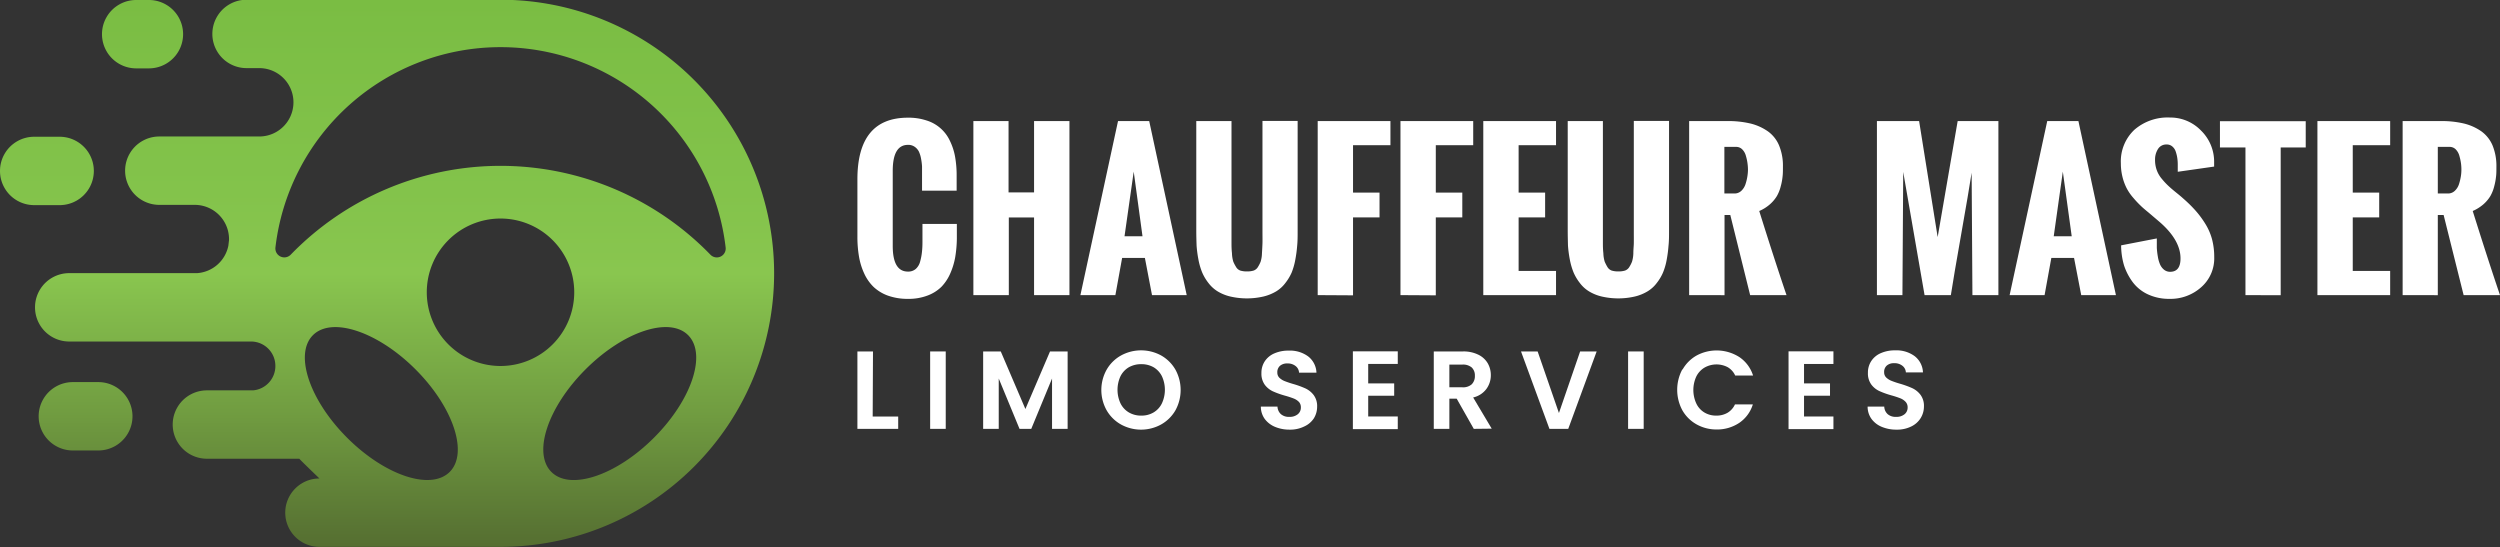
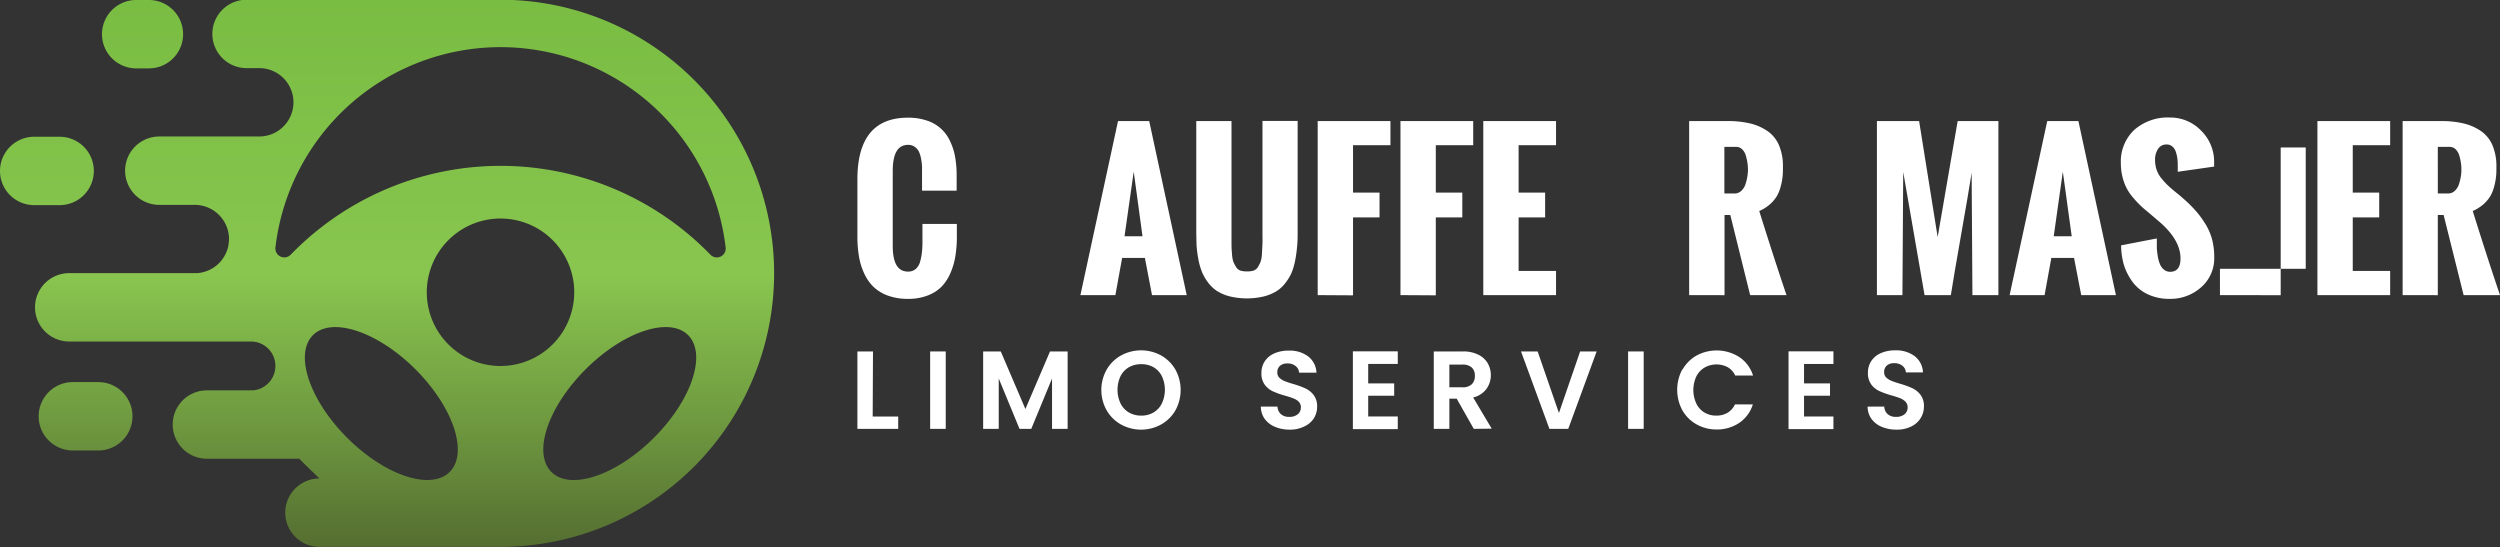
<svg xmlns="http://www.w3.org/2000/svg" id="Layer_1" data-name="Layer 1" viewBox="0 0 481.16 105.29">
  <rect x="0" y="0" width="481.16" height="105.29" fill="#333333" stroke="none" />
  <defs>
    <style>.cls-1{fill:#fff;}.cls-2{fill-rule:evenodd;fill:url(#linear-gradient);}</style>
    <linearGradient id="linear-gradient" x1="298.47" y1="994.92" x2="298.47" y2="889.62" gradientUnits="userSpaceOnUse">
      <stop offset="0" stop-color="#556e31" />
      <stop offset="0.25" stop-color="#719d41" />
      <stop offset="0.5" stop-color="#89c64f" />
      <stop offset="0.65" stop-color="#83c34b" />
      <stop offset="1" stop-color="#7abd43" />
    </linearGradient>
  </defs>
  <path class="cls-1" d="M391.94,969.79h4.91v2.37H389v-14.9h3Z" transform="translate(-223.98 -889.62)" />
  <path class="cls-1" d="M406,957.26v14.9h-3v-14.9Z" transform="translate(-223.98 -889.62)" />
  <path class="cls-1" d="M429.46,957.26v14.9h-3v-9.69l-4,9.69h-2.26l-4-9.69v9.69h-3v-14.9h3.39l4.74,11.08,4.74-11.08Z" transform="translate(-223.98 -889.62)" />
  <path class="cls-1" d="M439.75,971.33a7.31,7.31,0,0,1-2.77-2.72,8,8,0,0,1,0-7.86,7.24,7.24,0,0,1,2.77-2.72,8.05,8.05,0,0,1,7.7,0,7.32,7.32,0,0,1,2.75,2.72,8.15,8.15,0,0,1,0,7.86,7.31,7.31,0,0,1-2.77,2.72,8,8,0,0,1-7.68,0ZM446,969a4.1,4.1,0,0,0,1.6-1.74,6.21,6.21,0,0,0,0-5.24,4.16,4.16,0,0,0-1.6-1.72,4.68,4.68,0,0,0-2.37-.59,4.77,4.77,0,0,0-2.38.59,4.18,4.18,0,0,0-1.61,1.72,6.21,6.21,0,0,0,0,5.24,4.12,4.12,0,0,0,1.61,1.74,4.58,4.58,0,0,0,2.38.61A4.5,4.5,0,0,0,446,969Z" transform="translate(-223.98 -889.62)" />
  <path class="cls-1" d="M469.39,971.78a4.71,4.71,0,0,1-2-1.54,4,4,0,0,1-.74-2.37h3.2a2.05,2.05,0,0,0,.65,1.45,2.28,2.28,0,0,0,1.61.53,2.42,2.42,0,0,0,1.64-.5,1.62,1.62,0,0,0,.6-1.31A1.53,1.53,0,0,0,474,967a2.83,2.83,0,0,0-1-.67,17.18,17.18,0,0,0-1.67-.55,16.7,16.7,0,0,1-2.36-.84,4.11,4.11,0,0,1-1.56-1.26,3.6,3.6,0,0,1-.65-2.25,4,4,0,0,1,.66-2.3,4.18,4.18,0,0,1,1.86-1.51,6.72,6.72,0,0,1,2.73-.52,5.91,5.91,0,0,1,3.75,1.12,4.14,4.14,0,0,1,1.59,3.12H474a1.71,1.71,0,0,0-.65-1.26,2.43,2.43,0,0,0-1.61-.51,2.07,2.07,0,0,0-1.4.45,1.61,1.61,0,0,0-.52,1.3,1.38,1.38,0,0,0,.39,1,3.14,3.14,0,0,0,1,.64,17.27,17.27,0,0,0,1.66.56,18.13,18.13,0,0,1,2.37.86,4.29,4.29,0,0,1,1.58,1.28,3.55,3.55,0,0,1,.66,2.24,4.25,4.25,0,0,1-.62,2.22A4.33,4.33,0,0,1,475,971.7a6.11,6.11,0,0,1-2.84.61A7.17,7.17,0,0,1,469.39,971.78Z" transform="translate(-223.98 -889.62)" />
  <path class="cls-1" d="M487.31,959.67v3.74h5v2.37h-5v4H493v2.43h-8.64V957.24H493v2.43Z" transform="translate(-223.98 -889.62)" />
  <path class="cls-1" d="M507.63,972.16l-3.29-5.81h-1.41v5.81h-3v-14.9h5.6a6.45,6.45,0,0,1,2.94.61,4.25,4.25,0,0,1,1.83,1.64,4.54,4.54,0,0,1,.61,2.32,4.45,4.45,0,0,1-.86,2.66,4.4,4.4,0,0,1-2.54,1.63l3.57,6Zm-4.7-8h2.5a2.49,2.49,0,0,0,1.81-.58,2.21,2.21,0,0,0,.6-1.64,2.09,2.09,0,0,0-.6-1.59,2.58,2.58,0,0,0-1.81-.56h-2.5Z" transform="translate(-223.98 -889.62)" />
  <path class="cls-1" d="M531.28,957.26l-5.47,14.9h-3.62l-5.47-14.9h3.2l4.1,11.85,4.08-11.85Z" transform="translate(-223.98 -889.62)" />
  <path class="cls-1" d="M540.33,957.26v14.9h-3v-14.9Z" transform="translate(-223.98 -889.62)" />
  <path class="cls-1" d="M547.81,960.75a7.13,7.13,0,0,1,2.71-2.71,8.13,8.13,0,0,1,8.23.31,6.7,6.7,0,0,1,2.63,3.54h-3.44a3.57,3.57,0,0,0-1.44-1.6,4.65,4.65,0,0,0-4.46.08,4.08,4.08,0,0,0-1.58,1.71,6.21,6.21,0,0,0,0,5.2A4,4,0,0,0,552,969a4.33,4.33,0,0,0,2.31.61,4.21,4.21,0,0,0,2.15-.54,3.63,3.63,0,0,0,1.44-1.62h3.44a6.65,6.65,0,0,1-2.62,3.56,7.66,7.66,0,0,1-4.39,1.27,7.78,7.78,0,0,1-3.85-1,7.17,7.17,0,0,1-2.71-2.7,8.32,8.32,0,0,1,0-7.87Z" transform="translate(-223.98 -889.62)" />
  <path class="cls-1" d="M571.19,959.67v3.74h5v2.37h-5v4h5.66v2.43h-8.64V957.24h8.64v2.43Z" transform="translate(-223.98 -889.62)" />
  <path class="cls-1" d="M586.17,971.78a4.65,4.65,0,0,1-2-1.54,4,4,0,0,1-.74-2.37h3.2a2.05,2.05,0,0,0,.65,1.45,2.28,2.28,0,0,0,1.61.53,2.42,2.42,0,0,0,1.64-.5,1.62,1.62,0,0,0,.6-1.31,1.53,1.53,0,0,0-.4-1.09,2.83,2.83,0,0,0-1-.67,17.18,17.18,0,0,0-1.67-.55,16.7,16.7,0,0,1-2.36-.84,4.11,4.11,0,0,1-1.56-1.26,3.6,3.6,0,0,1-.65-2.25,4,4,0,0,1,.66-2.3,4.18,4.18,0,0,1,1.86-1.51,6.68,6.68,0,0,1,2.73-.52,5.91,5.91,0,0,1,3.75,1.12,4.14,4.14,0,0,1,1.59,3.12h-3.29a1.71,1.71,0,0,0-.65-1.26,2.43,2.43,0,0,0-1.61-.51,2.07,2.07,0,0,0-1.4.45,1.61,1.61,0,0,0-.52,1.3,1.38,1.38,0,0,0,.39,1,3.14,3.14,0,0,0,1,.64,17.27,17.27,0,0,0,1.66.56,18.13,18.13,0,0,1,2.37.86,4.29,4.29,0,0,1,1.58,1.28,3.55,3.55,0,0,1,.66,2.24,4.25,4.25,0,0,1-.62,2.22,4.33,4.33,0,0,1-1.82,1.63,6.11,6.11,0,0,1-2.84.61A7.17,7.17,0,0,1,586.17,971.78Z" transform="translate(-223.98 -889.62)" />
  <path class="cls-1" d="M389,935.24v-11.1q0-11.86,9.71-11.87a11,11,0,0,1,3.64.55,7.32,7.32,0,0,1,4.45,3.9,11.65,11.65,0,0,1,1,3.07,20.49,20.49,0,0,1,.3,3.65v2.88h-6.66v-3.09c0-.61,0-1.13,0-1.57a12,12,0,0,0-.19-1.51,5.49,5.49,0,0,0-.43-1.38,2.53,2.53,0,0,0-.8-.9,2.15,2.15,0,0,0-1.28-.37q-2.94,0-2.94,5v14.46q0,4.94,2.94,4.93a2.19,2.19,0,0,0,1.48-.5,2.84,2.84,0,0,0,.85-1.42,11.09,11.09,0,0,0,.35-1.81,17.36,17.36,0,0,0,.1-2v-3.44h6.62v2.83a23.66,23.66,0,0,1-.31,3.53,13.6,13.6,0,0,1-.95,3.15,8.7,8.7,0,0,1-1.7,2.58,7.55,7.55,0,0,1-2.68,1.69,10.18,10.18,0,0,1-3.76.64,11.24,11.24,0,0,1-3.86-.62,8,8,0,0,1-2.77-1.68,8.57,8.57,0,0,1-1.8-2.58,12.86,12.86,0,0,1-1-3.23A22.47,22.47,0,0,1,389,935.24Z" transform="translate(-223.98 -889.62)" />
-   <path class="cls-1" d="M411.32,946.42v-33.5h6.77v13.73H423V912.92h6.81v33.5H423V931.48h-4.86v14.94Z" transform="translate(-223.98 -889.62)" />
  <path class="cls-1" d="M431.92,946.42l7.24-33.5h6l7.22,33.5h-6.68l-1.37-7.16h-4.38l-1.3,7.16Zm8.49-11.33h3.46l-1.69-12.44Z" transform="translate(-223.98 -889.62)" />
  <path class="cls-1" d="M454.22,934V912.92H461v20.84c0,1.2,0,2.06,0,2.6s0,1.2.09,2a6.1,6.1,0,0,0,.26,1.63,7.52,7.52,0,0,0,.52,1,1.56,1.56,0,0,0,.84.71,4.27,4.27,0,0,0,1.27.16,4.2,4.2,0,0,0,1.26-.16,1.6,1.6,0,0,0,.85-.7,6.32,6.32,0,0,0,.51-1,5.68,5.68,0,0,0,.26-1.61c.05-.76.08-1.41.1-1.93s0-1.38,0-2.56v-21h6.77V934c0,1.07,0,2-.09,2.9a24.47,24.47,0,0,1-.36,2.7,12.72,12.72,0,0,1-.7,2.47,9.24,9.24,0,0,1-1.2,2,6.37,6.37,0,0,1-1.75,1.61,8.72,8.72,0,0,1-2.45,1,14.2,14.2,0,0,1-6.44,0,8.41,8.41,0,0,1-2.44-1,6.51,6.51,0,0,1-1.75-1.61,9.2,9.2,0,0,1-1.19-2,12.68,12.68,0,0,1-.72-2.47,22.29,22.29,0,0,1-.36-2.7C454.25,936,454.22,935,454.22,934Z" transform="translate(-223.98 -889.62)" />
  <path class="cls-1" d="M477.59,946.42v-33.5h14v4.65h-7.2v9.12h5.1v4.77h-5.1v15Z" transform="translate(-223.98 -889.62)" />
  <path class="cls-1" d="M493.52,946.42v-33.5h14v4.65h-7.2v9.12h5.1v4.77h-5.1v15Z" transform="translate(-223.98 -889.62)" />
  <path class="cls-1" d="M509.46,946.42v-33.5h14v4.65h-7.2v9.12h5.1v4.77h-5.1v10.31h7.2v4.65Z" transform="translate(-223.98 -889.62)" />
-   <path class="cls-1" d="M525.71,934V912.92h6.77v20.84c0,1.2,0,2.06,0,2.6s0,1.2.09,2a6.1,6.1,0,0,0,.26,1.63,8.72,8.72,0,0,0,.51,1,1.58,1.58,0,0,0,.85.71,4.27,4.27,0,0,0,1.27.16,4.2,4.2,0,0,0,1.26-.16,1.6,1.6,0,0,0,.85-.7,6.32,6.32,0,0,0,.51-1,6.07,6.07,0,0,0,.26-1.61c0-.76.08-1.41.09-1.93s0-1.38,0-2.56v-21h6.78V934c0,1.07,0,2-.1,2.9a24.38,24.38,0,0,1-.35,2.7,12,12,0,0,1-.71,2.47,8.82,8.82,0,0,1-1.19,2,6.27,6.27,0,0,1-1.76,1.61,8.53,8.53,0,0,1-2.44,1,14.2,14.2,0,0,1-6.44,0,8.41,8.41,0,0,1-2.44-1,6.37,6.37,0,0,1-1.75-1.61,9.2,9.2,0,0,1-1.19-2,12.68,12.68,0,0,1-.72-2.47,22.29,22.29,0,0,1-.36-2.7C525.74,936,525.71,935,525.71,934Z" transform="translate(-223.98 -889.62)" />
  <path class="cls-1" d="M549.08,946.42v-33.5h7.37a18.72,18.72,0,0,1,4.42.47,10,10,0,0,1,3.34,1.49,6.38,6.38,0,0,1,2.18,2.74,10.28,10.28,0,0,1,.74,4.12c0,.7,0,1.32-.07,1.86a10.94,10.94,0,0,1-.35,1.87,7.44,7.44,0,0,1-.73,1.86,6.82,6.82,0,0,1-1.34,1.6,7.67,7.67,0,0,1-2.07,1.3q3,9.57,5.25,16.19h-7L557,931h-1.11v15.43Zm6.78-19.56h1.93a1.88,1.88,0,0,0,1.34-.52,3.07,3.07,0,0,0,.81-1.32,9.06,9.06,0,0,0,.35-1.47,8.28,8.28,0,0,0,.11-1.27,8.8,8.8,0,0,0-.09-1.23,8.64,8.64,0,0,0-.3-1.4,2.76,2.76,0,0,0-.7-1.27,1.63,1.63,0,0,0-1.2-.49h-2.25Z" transform="translate(-223.98 -889.62)" />
  <path class="cls-1" d="M585.22,946.42v-33.5h8.12l3.57,22.33,3.85-22.33h7.84v33.5h-5l-.15-23.56q-.56,3.63-2,11.78t-2,11.78h-5.06l-4.11-23.71-.15,23.71Z" transform="translate(-223.98 -889.62)" />
  <path class="cls-1" d="M610.76,946.42l7.24-33.5h6l7.22,33.5h-6.68l-1.38-7.16h-4.37l-1.3,7.16Zm8.49-11.33h3.46L621,922.65Z" transform="translate(-223.98 -889.62)" />
  <path class="cls-1" d="M632.22,936.84l6.87-1.33c0,.69,0,1.29,0,1.81a14.15,14.15,0,0,0,.2,1.7,6.27,6.27,0,0,0,.43,1.51,2.74,2.74,0,0,0,.76,1,1.84,1.84,0,0,0,1.17.4c1.33,0,2-.86,2-2.57q0-3.52-4-7l-2.1-1.79c-.67-.55-1.21-1-1.6-1.39a18.75,18.75,0,0,1-1.41-1.51,9.41,9.41,0,0,1-1.26-1.83,10.24,10.24,0,0,1-.79-2.13,10.81,10.81,0,0,1-.32-2.65,8.33,8.33,0,0,1,2.59-6.45,9.75,9.75,0,0,1,6.86-2.37,8.2,8.2,0,0,1,6,2.53,8.36,8.36,0,0,1,2.5,6.11l0,.24v.56l-7,1c0-.14,0-.36,0-.65s0-.53,0-.71a8.91,8.91,0,0,0-.09-1.29,6.89,6.89,0,0,0-.3-1.23,2.14,2.14,0,0,0-.67-1,1.59,1.59,0,0,0-1.08-.37,1.86,1.86,0,0,0-1.67.88,3.76,3.76,0,0,0-.56,2.06,5.72,5.72,0,0,0,.33,2,5.41,5.41,0,0,0,1,1.7,13.58,13.58,0,0,0,1.22,1.31c.37.35.87.78,1.49,1.28s1.06.87,1.32,1.11a26.21,26.21,0,0,1,2.42,2.37,18.25,18.25,0,0,1,1.86,2.5,11.17,11.17,0,0,1,1.32,3,13.43,13.43,0,0,1,.43,3.5,7.37,7.37,0,0,1-2.51,5.76,8.85,8.85,0,0,1-6.1,2.24,9.61,9.61,0,0,1-4.14-.86,7.71,7.71,0,0,1-2.91-2.32,11.38,11.38,0,0,1-1.7-3.26A13.9,13.9,0,0,1,632.22,936.84Z" transform="translate(-223.98 -889.62)" />
-   <path class="cls-1" d="M656.15,946.42V918h-4.91v-5.06h16.51V918h-4.82v28.44Z" transform="translate(-223.98 -889.62)" />
+   <path class="cls-1" d="M656.15,946.42h-4.91v-5.06h16.51V918h-4.82v28.44Z" transform="translate(-223.98 -889.62)" />
  <path class="cls-1" d="M670,946.42v-33.5h14v4.65h-7.2v9.12h5.09v4.77h-5.09v10.31H684v4.65Z" transform="translate(-223.98 -889.62)" />
  <path class="cls-1" d="M686.4,946.42v-33.5h7.37a18.78,18.78,0,0,1,4.42.47,10.07,10.07,0,0,1,3.34,1.49,6.46,6.46,0,0,1,2.18,2.74,10.46,10.46,0,0,1,.74,4.12c0,.7,0,1.32-.07,1.86a12,12,0,0,1-.35,1.87,7.44,7.44,0,0,1-.73,1.86,6.82,6.82,0,0,1-1.34,1.6,8,8,0,0,1-2.07,1.3q3,9.57,5.25,16.19h-7L694.29,931h-1.12v15.43Zm6.77-19.56h1.94a1.88,1.88,0,0,0,1.34-.52,3.07,3.07,0,0,0,.81-1.32,10.25,10.25,0,0,0,.35-1.47,8.22,8.22,0,0,0,.1-1.27,8.75,8.75,0,0,0-.08-1.23,9.86,9.86,0,0,0-.3-1.4,2.85,2.85,0,0,0-.7-1.27,1.64,1.64,0,0,0-1.21-.49h-2.25Z" transform="translate(-223.98 -889.62)" />
  <path class="cls-2" d="M336.68,960.71c7.27-7.27,16.11-10.22,19.74-6.58s.69,12.47-6.58,19.74-16.11,10.22-19.74,6.58-.69-12.47,6.58-19.74m-16.36-.65a14.19,14.19,0,1,1,14.18-14.19A14.19,14.19,0,0,1,320.32,960.06Zm0-38.52a56.24,56.24,0,0,0-40.39,17.1,1.72,1.72,0,0,1-2.94-1.39,43.62,43.62,0,0,1,86.65,0,1.71,1.71,0,0,1-2.93,1.39A56.26,56.26,0,0,0,320.32,921.54Zm-29.53,52.33c-7.27-7.27-10.21-16.11-6.58-19.74s12.47-.69,19.74,6.58,10.22,16.11,6.58,19.74S298.06,981.14,290.79,973.87Zm-18.09-9.12h-8.9a6.58,6.58,0,1,0,0,13.16h17.78c.63.68,3.88,3.8,3.88,3.8a6.58,6.58,0,1,0,0,13.16h32.93c.64,0,1.28,0,1.93,0a52.65,52.65,0,0,0,0-105.3c-.72,0-1.44,0-2.14,0l.07,0H271.43a6.58,6.58,0,1,0,0,13.16h2.45a6.58,6.58,0,0,1,0,13.16H254.64a6.58,6.58,0,0,0,0,13.16h6.84a6.6,6.6,0,0,1,6.58,6.58v.18l-.13,1.11a6.6,6.6,0,0,1-6,5.27H237.3a6.58,6.58,0,0,0,0,13.16h35a4.69,4.69,0,0,1,4.68,4.68h0A4.7,4.7,0,0,1,272.7,964.75Zm-20.06-75.13h-2.45a6.58,6.58,0,0,0,0,13.16h2.45a6.58,6.58,0,1,0,0-13.16Zm-17.18,26.32h-4.9a6.58,6.58,0,0,0,0,13.16h4.9a6.58,6.58,0,1,0,0-13.16Zm7.48,47.22H238a6.58,6.58,0,1,0,0,13.16h4.9a6.58,6.58,0,0,0,0-13.16Z" transform="translate(-223.98 -889.62)" />
</svg>